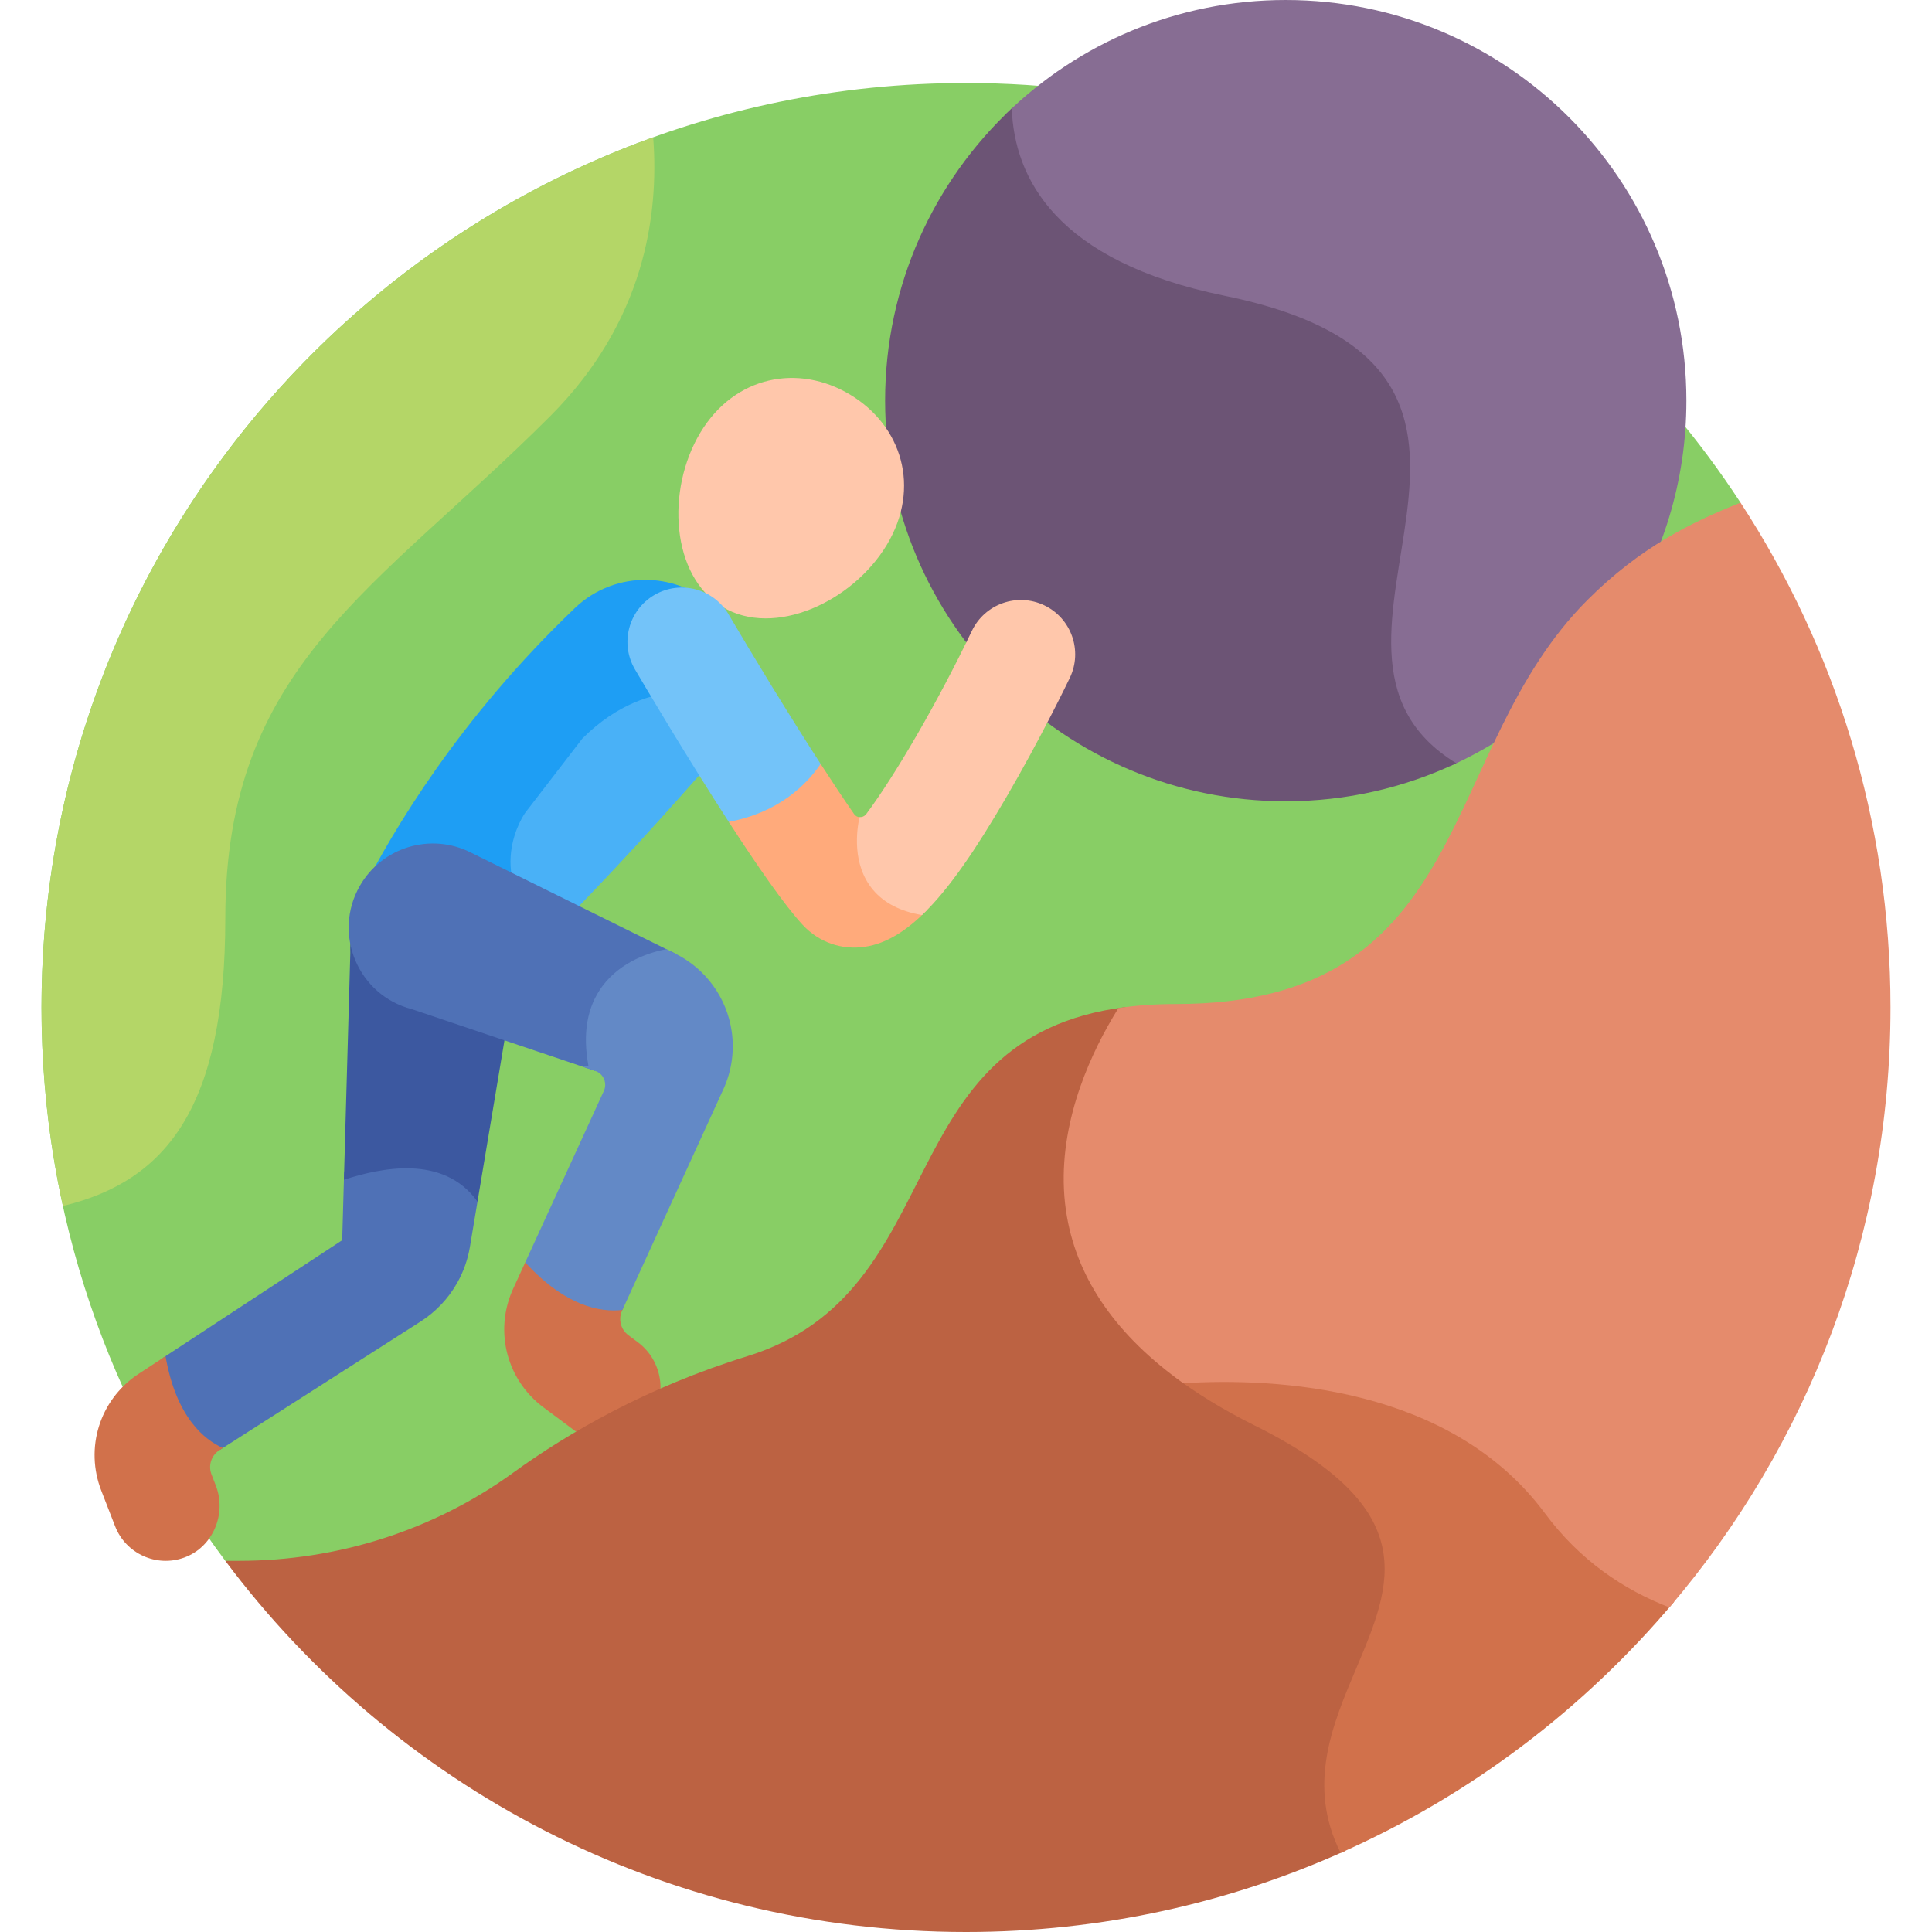
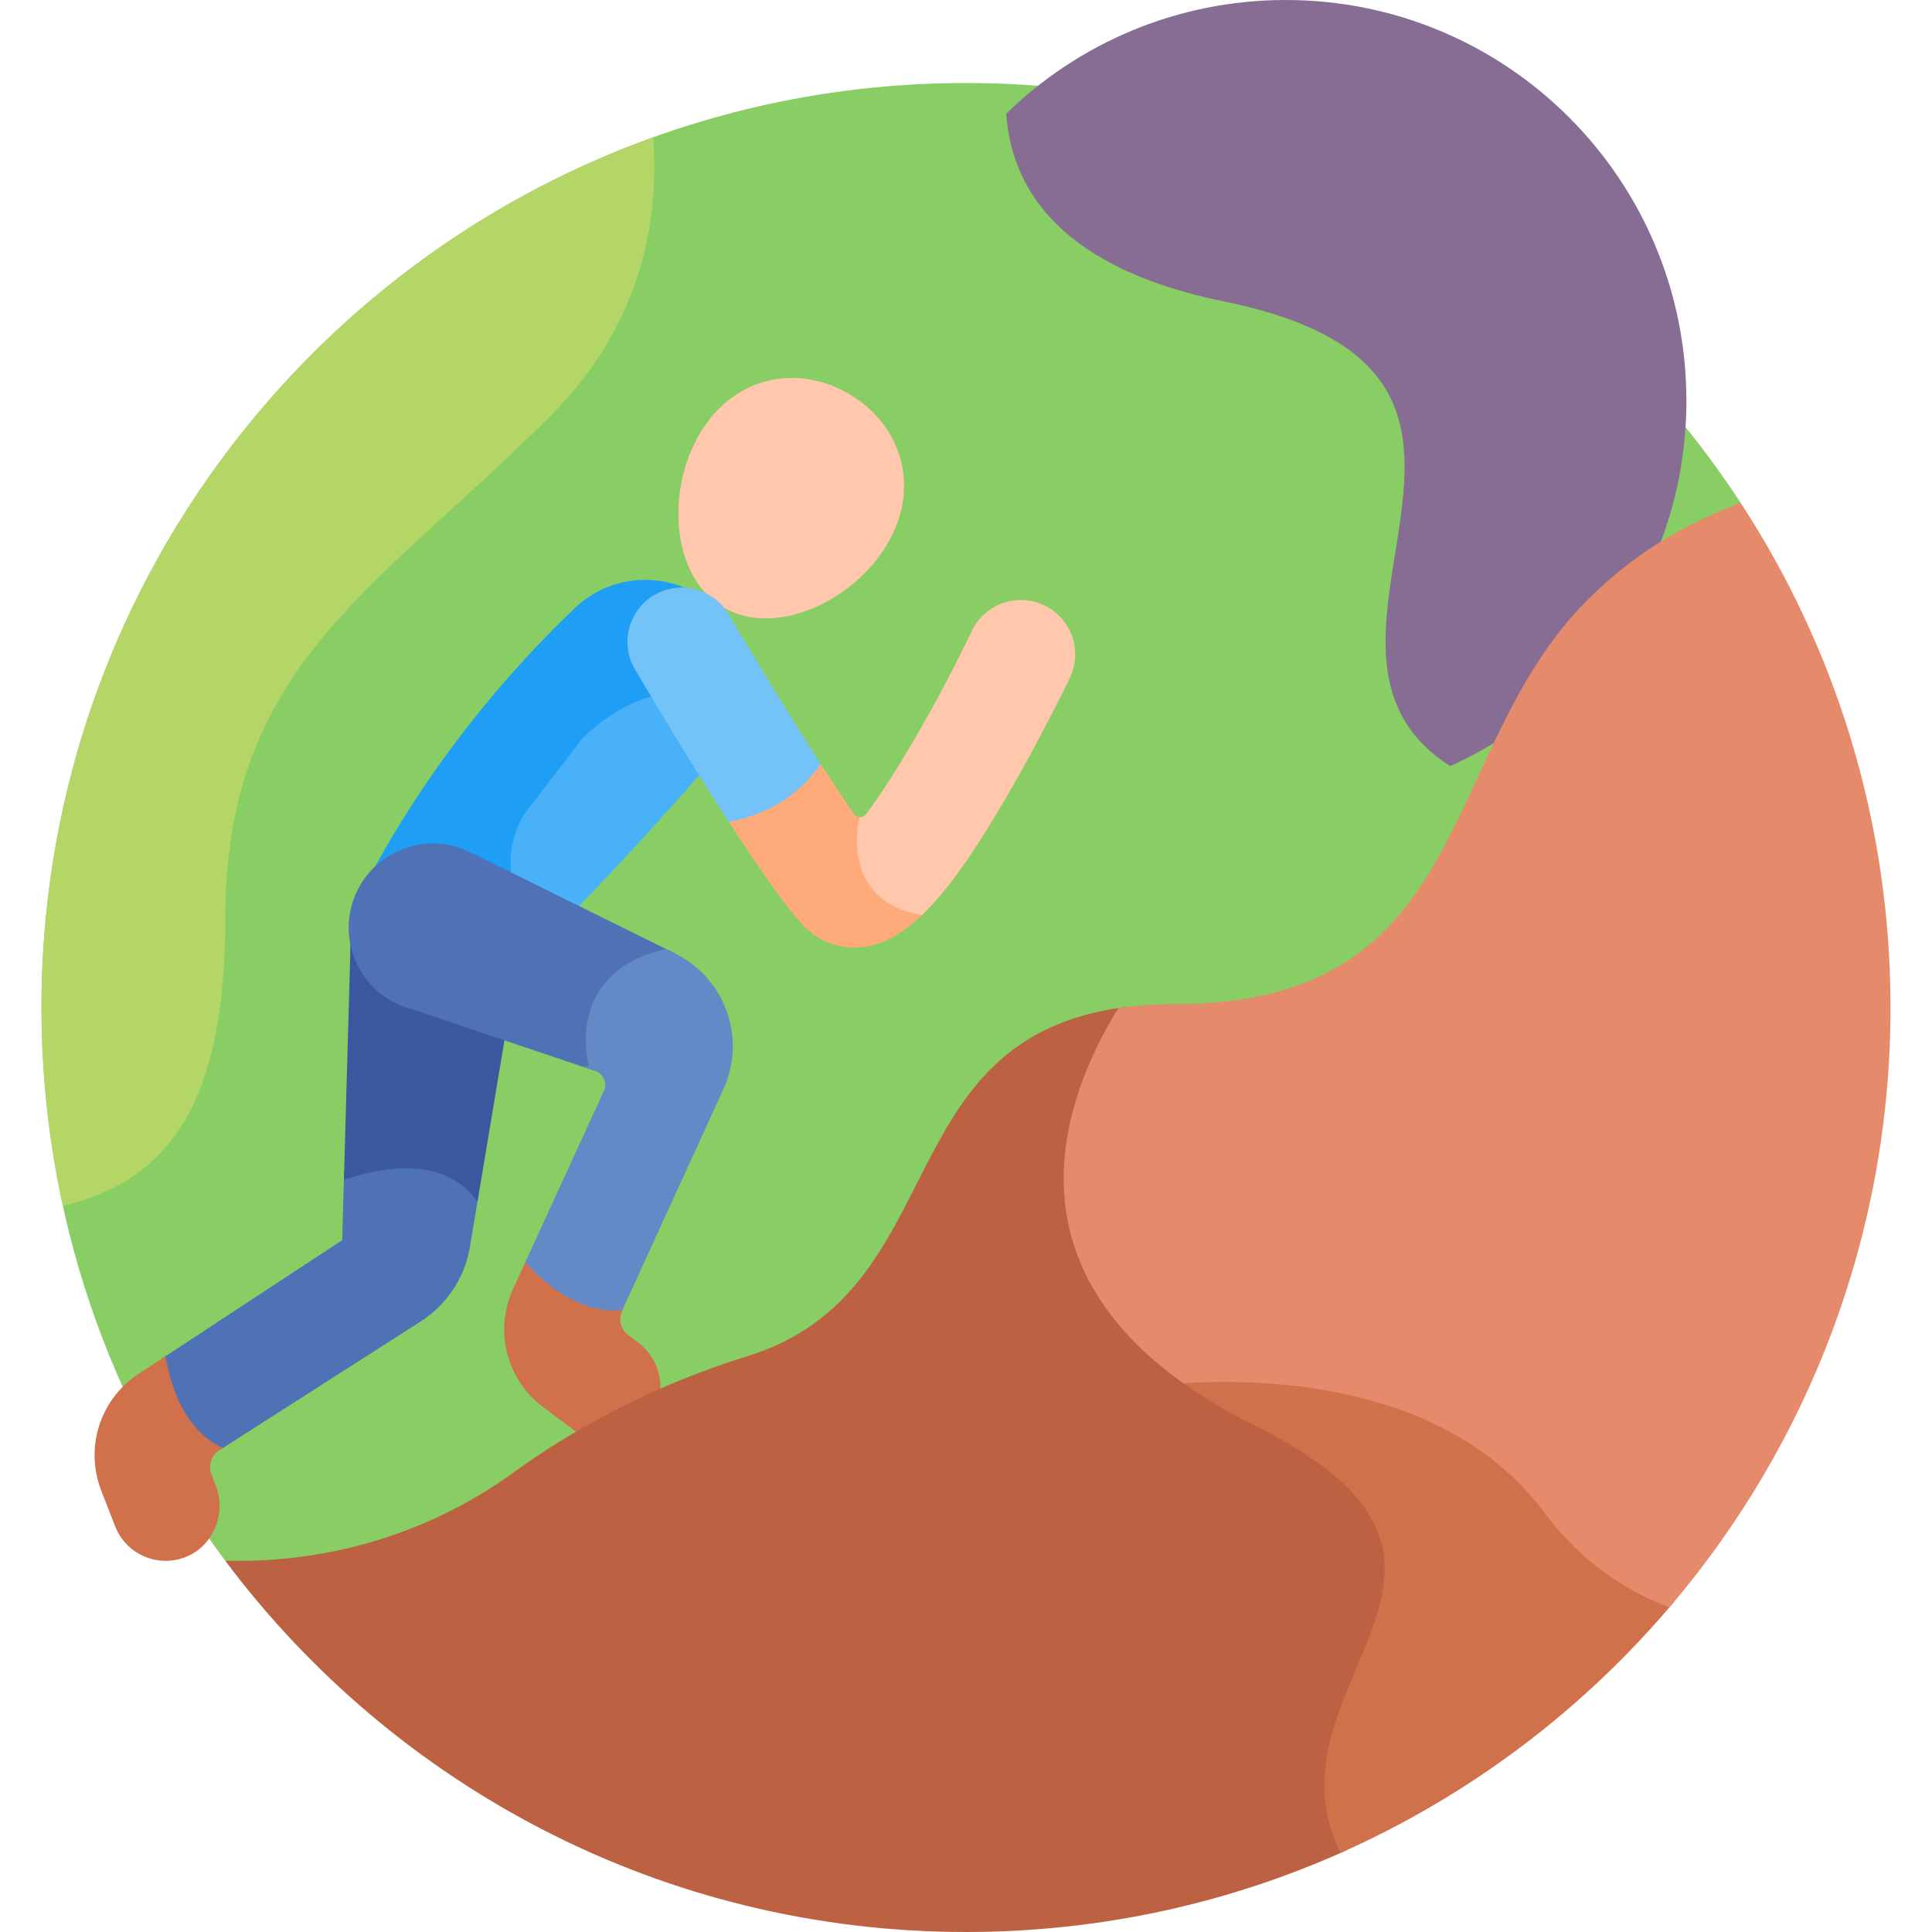
<svg xmlns="http://www.w3.org/2000/svg" id="Layer_1" enable-background="new 0 0 512 512" height="512" viewBox="0 0 512 512" width="512">
  <g>
    <path d="m284.936 376.998c81.603-81.602 176.322-243.794 176.322-243.794-43.731-66.953-119.321-111.208-205.258-111.208-135.311 0-245.002 109.691-245.002 245.002 0 54.992 18.118 105.752 48.711 146.637-.001 0 143.625 44.966 225.227-36.637z" fill="#88ce65" />
    <path d="m91.195 310.624-.51 18.043-47.542 31.212c1.349 7.469 4.337 16.224 10.88 21.636 1.498 1.239 2.949 2.109 4.238 2.726l53.206-34.023c4.037-2.582 7.377-6.118 9.724-10.296 1.653-2.942 2.783-6.149 3.339-9.477l2.281-13.632c-8.933-13.039-25.837-9.346-35.616-6.189z" fill="#4f71b6" />
    <path d="m120.06 229.817c-14.363-3.266-27.89 8.042-27.225 22.756l-1.697 60.07c9.673-3.129 26.384-6.815 35.402 5.792l10.545-63.018c2.051-11.707-5.436-22.965-17.025-25.6z" fill="#3c58a0" />
    <path d="m191.048 182.85c-2.025-.553-5.984-1.354-11.078-1.033-6.749.427-16.858 3-26.696 12.838l-15.296 19.852c-.255.354-6.208 8.791-3.492 19.558 1.385 5.49 4.755 10.507 10.035 15.012 15.356-14.951 33.903-35.671 46.893-50.583 7.138-8.194 8.479-19.547 4.21-28.947z" fill="#49b1f7" />
    <path d="m196.479 171.667c-1.257-3.54-3.244-6.875-6.01-9.738-10.328-10.691-27.371-11.062-38.12-.793-30.667 29.299-48.327 59.052-56.685 75.613-4.9 9.708-1.085 21.602 8.622 26.505 8.114 4.099 19.09 5.017 31.617-6.119 3.024-2.688 6.287-5.768 9.693-9.111-18.553-15.75-6.402-32.642-6.402-32.642l15.139-19.667c18.404-18.404 37.658-11 37.658-11z" fill="#1e9ef4" />
    <path d="m169.05 355.721-2.54-1.893c-1.982-1.477-2.684-4.124-1.695-6.389l.523-1.136c-5.175.739-14.738-.229-25.782-12.542l-3.748 8.175c-4.832 11.067-1.444 23.836 8.239 31.053l8.104 6.04c6.3 4.695 15.183 3.464 19.975-2.721 4.942-6.378 3.393-15.766-3.076-20.587z" fill="#d1714b" />
    <path d="m57.193 393.677-1.147-2.953c-.895-2.304-.083-4.92 1.957-6.314l1.047-.685c-4.777-2.122-12.365-8.022-15.183-24.32l-7.518 4.936c-9.972 6.811-13.884 19.429-9.512 30.687l3.659 9.422c2.844 7.325 11.025 10.999 18.37 8.305 7.574-2.781 11.248-11.558 8.327-19.078z" fill="#d1714b" />
    <path d="m340.736 0c-28.816 0-54.945 11.484-74.074 30.119.341 5.301 1.545 10.878 4.129 16.382 7.734 16.47 25.712 27.69 53.435 33.351 54.447 11.116 50.079 38.319 45.455 67.12-3.357 20.908-6.798 42.391 14.631 56.048 36.906-16.632 62.598-53.738 62.598-96.847-.001-58.637-47.536-106.173-106.174-106.173z" fill="#876d93" />
-     <path d="m385.935 202.266c-50.463-30.784 35.916-104.013-61.409-123.884-44.742-9.135-55.743-31.246-56.398-49.664-20.656 19.371-33.565 46.904-33.565 77.456 0 58.638 47.536 106.174 106.174 106.174 16.165-.001 31.483-3.62 45.198-10.082z" fill="#6c5475" />
    <path d="m235.025 144.377c-9.121 15.188-29.88 24.679-43.534 16.48s-15.031-30.984-5.911-46.172c9.121-15.188 26.051-18.303 39.705-10.104 13.655 8.199 18.861 24.608 9.74 39.796z" fill="#ffc7ab" />
    <path d="m217.701 202.789c-8.51-13.143-18.081-28.867-24.614-39.982-4.029-6.852-12.848-9.142-19.702-5.115-6.853 4.028-9.143 12.848-5.115 19.702 1.994 3.393 13.625 23.097 25.166 40.892 13.064-2.485 20.402-9.781 24.265-15.497z" fill="#73c3f9" />
    <path d="m173.101 36.391c-94.512 33.98-162.103 124.395-162.103 230.607 0 18.058 1.966 35.656 5.673 52.601 27.409-6.621 43.037-26.081 43.037-76.217 0-67 39.913-86.904 86.091-133.082 24.898-24.897 28.898-53.152 27.302-73.909z" fill="#b4d667" />
    <path d="m333.082 376.382c-69.517-34.599-50.681-84.398-34.744-109.51-63.652 8.048-45.338 75.551-100.271 92.532-26.677 8.246-47.419 20.264-62.085 30.892-21.094 15.286-46.563 23.339-72.613 23.339h-3.661c44.682 59.715 115.973 98.365 196.292 98.365 35.86 0 69.92-7.707 100.616-21.55-21.881-43.452 52.944-76.005-23.534-114.068z" fill="#bc6242" />
    <path d="m443.686 424.459c-12.555-4.62-24.673-12.487-34.255-25.411-25.85-34.865-74.51-36.091-98.354-34.318 6.155 4.642 13.268 8.978 21.337 12.994 44.822 22.309 36.555 41.847 26.981 64.47-6.296 14.879-13.096 30.962-4.119 48.841 34.356-15.246 64.545-38.165 88.41-66.576z" fill="#d1714b" />
    <path d="m313.584 366.563c24.607-1.483 70.871.8 95.846 34.485 9.255 12.483 20.877 20.252 32.973 24.932 36.535-42.788 58.599-98.305 58.599-158.982 0-49.374-14.618-95.327-39.744-133.794-12.945 5.192-26.472 11.703-40.572 25.804-40.04 40.04-29.572 107.072-109.111 107.072-5.55 0-10.578.378-15.178 1.066-.966 1.559-1.939 3.201-2.901 4.93-6.793 12.212-14.169 30.87-10.737 50.405 2.96 16.852 13.307 31.62 30.825 44.082z" fill="#e58b6c" />
    <path d="m178.947 252.71-54.127-26.753c-10.595-5.383-23.55-1.513-29.457 8.799-7.321 12.781-.461 29.023 13.805 32.687l48.579 16.36c-6.443-28.911 21.2-31.093 21.2-31.093z" fill="#4f71b6" />
    <path d="m193.917 273.378c-1.278-8.936-6.878-16.667-14.97-20.667l-2.366-1.169c-3.892.731-11.924 3.017-16.98 9.858-4.023 5.442-5.248 12.535-3.651 21.101l-1.547.177 3.344 1.126c1.626.547 2.698 2.098 2.638 3.811-.018.512-.137 1.014-.35 1.48l-20.84 45.453c5.11 5.612 12.292 11.443 20.71 12.553 1.928.254 3.619.22 5.039.058l26.769-58.518c2.182-4.772 2.947-10.069 2.204-15.263z" fill="#6389c6" />
    <path d="m229.284 250.9c5.689-.865 11.059-4.278 16.392-9.713-22.858-3.082-16.154-25.395-16.154-25.395-.797 1.069-2.405 1.046-3.168-.048-2.675-3.835-5.703-8.391-8.873-13.293-3.918 5.719-11.299 12.935-24.359 15.353 7.385 11.408 14.77 22.101 19.605 27.305 4.317 4.647 10.361 6.734 16.557 5.791z" fill="#ffaa7b" />
    <path d="m276.76 160.424c-7.166-3.435-15.765-.408-19.2 6.76-9.173 19.141-20.353 38.294-28.037 48.608-.431.578-1.097.826-1.74.768-.729 3.279-2.098 12.514 3.581 19.259 2.946 3.499 7.296 5.724 12.981 6.68 7.279-6.942 14.445-17.717 22.212-31.004 9.28-15.876 16.654-31.225 16.964-31.871 3.434-7.168.407-15.765-6.761-19.2z" fill="#ffc7ab" />
  </g>
</svg>